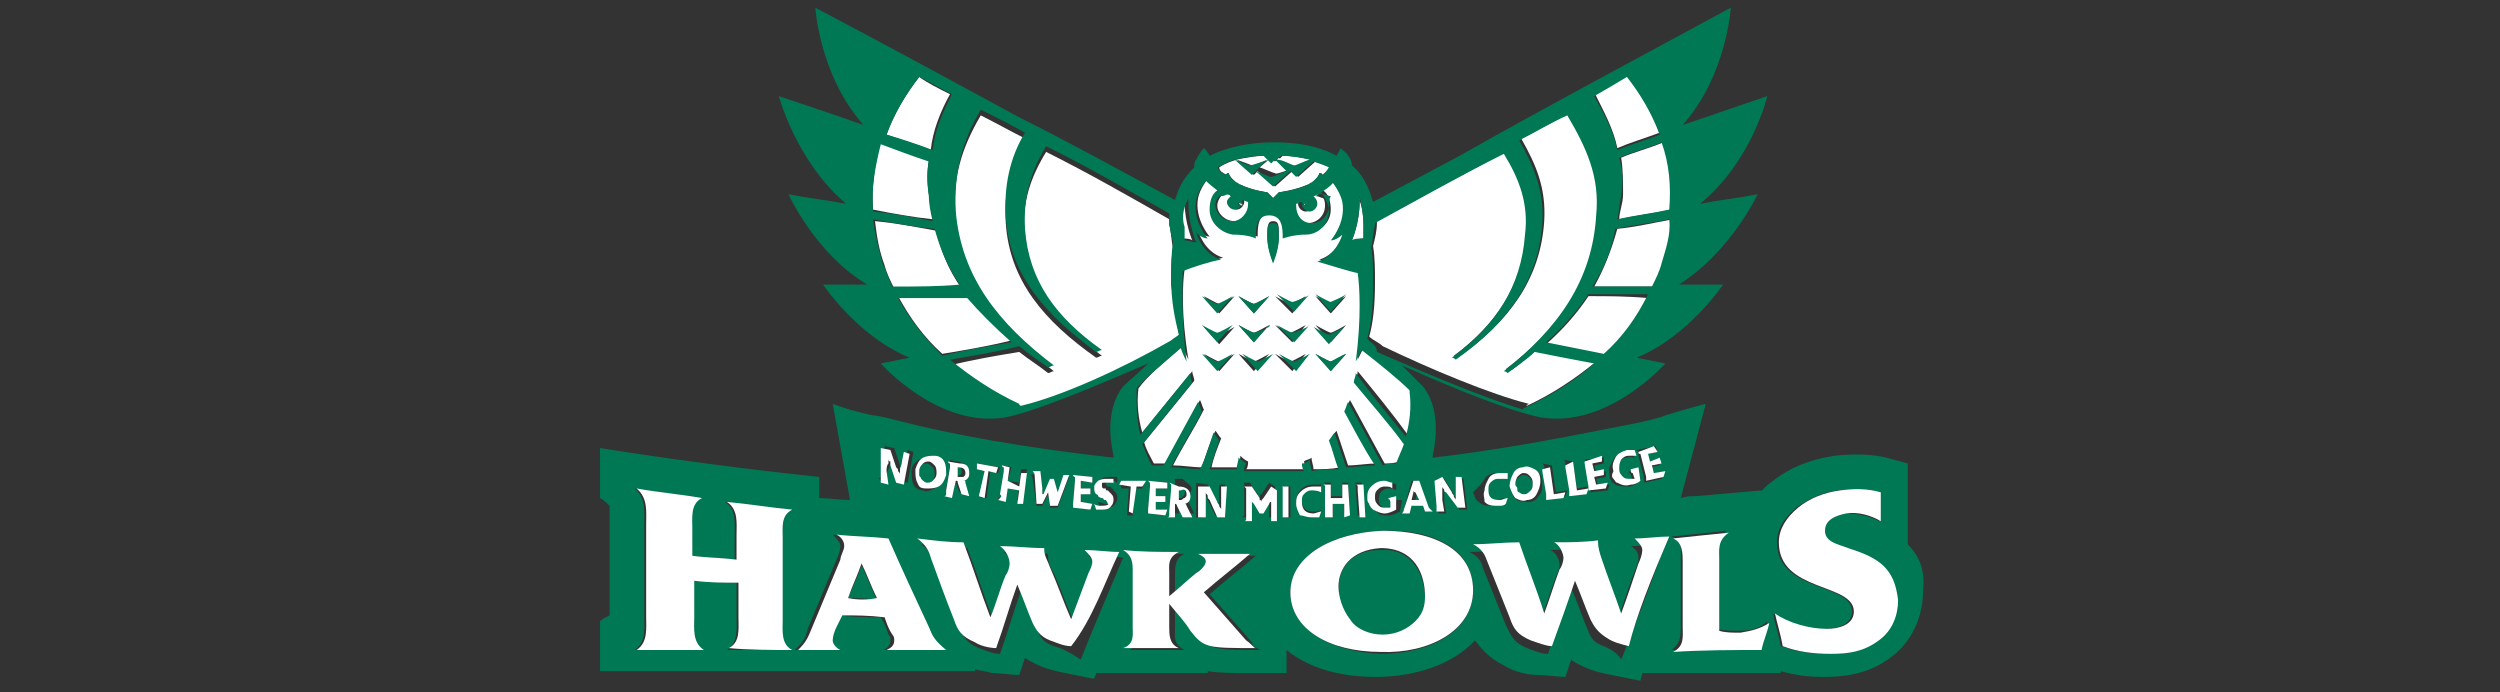
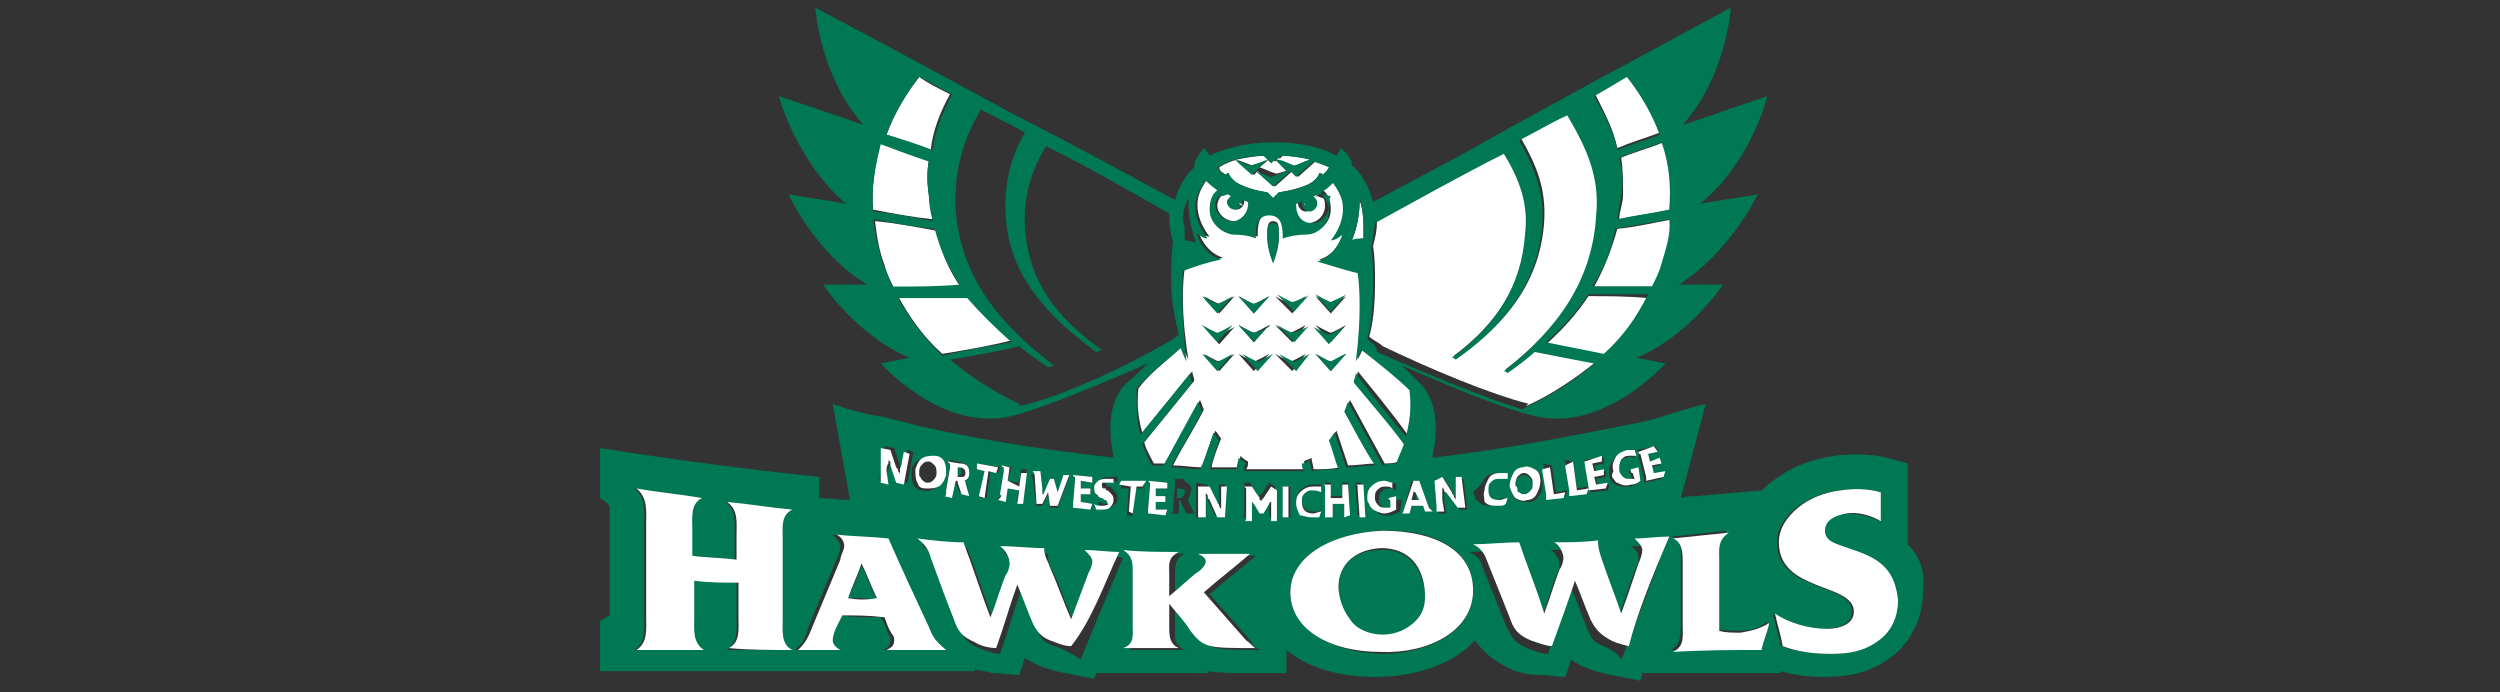
<svg xmlns="http://www.w3.org/2000/svg" version="1.1" id="Layer_1" x="0px" y="0px" viewBox="0 0 130 36" style="enable-background:new 0 0 130 36;" xml:space="preserve">
  <rect x="0" y="0" width="130" height="36" fill="#333333" stroke="none" />
  <style type="text/css">
	.st0{fill:#FFFFFF;}
	.st1{fill:#007853;}
</style>
  <g>
    <path class="st0" d="M47.8,4L47.8,4c-0.7,0.9-1.3,1.9-1.7,3l0,0l0,0c0.8,0.3,1.6,0.5,2.3,0.8c0.1-1,0.5-2,1-2.9   C48.8,4.6,48.2,4.3,47.8,4z" />
-     <path class="st0" d="M48.3,8.3c-0.8-0.3-1.6-0.6-2.5-0.9l0,0c-0.3,1.1-0.5,2.3-0.4,3.5c1,0.2,2.1,0.4,3.1,0.5   c-0.1-0.4-0.1-0.8-0.2-1.3C48.2,9.5,48.2,8.9,48.3,8.3z" />
+     <path class="st0" d="M48.3,8.3c-0.8-0.3-1.6-0.6-2.5-0.9c-0.3,1.1-0.5,2.3-0.4,3.5c1,0.2,2.1,0.4,3.1,0.5   c-0.1-0.4-0.1-0.8-0.2-1.3C48.2,9.5,48.2,8.9,48.3,8.3z" />
    <path class="st0" d="M48.7,12c-1.1-0.2-2.1-0.4-3.2-0.5c0.1,0.8,0.2,1.5,0.5,2.3c0.1,0.4,0.3,0.8,0.5,1.2l0,0c1.2,0,2.4,0,3.5,0   C49.3,14,48.9,13,48.7,12z" />
    <path class="st0" d="M46.7,15.4c0.6,1.1,1.3,2.1,2.3,3c1.2-0.2,2.4-0.4,3.6-0.7c-0.9-0.7-1.6-1.5-2.2-2.4   C49.1,15.4,47.8,15.4,46.7,15.4z" />
-     <path class="st0" d="M60.9,14.8c0-0.7,0-1.4,0.1-1.9c-0.1-0.4-0.1-0.9-0.2-1.2c0-0.1,0-0.2,0-0.3c-2.1-1.2-4.2-2.4-6.4-3.5   c-0.8,1.3-1.3,2.7-1.1,4.3c0.2,2.7,1.7,4.6,4,6.3c-0.1,0-0.2,0.1-0.3,0.1c-2.7-1.9-4.5-4-4.7-7c-0.1-1.6,0.2-3,1-4.4   C52.5,6.8,51.8,6.4,51,6c-1,1.7-1.5,3.3-1.3,5.3c0.3,3.3,2.2,5.8,5.1,8c-0.1,0-0.2,0.1-0.3,0.1c-0.5-0.4-1-0.7-1.5-1.1   c-1.2,0.2-2.4,0.4-3.6,0.7c1,0.9,2.3,1.7,3.6,2.3c0,0,0.1,0,0.1,0.1c2.1-0.6,5.3-2,7.9-3.2c0.1-0.1,0.3-0.2,0.4-0.3   C61.2,16.9,61.1,16,60.9,14.8z" />
    <path class="st0" d="M84.1,7.7c0.7-0.3,1.4-0.5,2.2-0.8l0,0l0,0c-0.4-1-0.9-2-1.7-3l0,0c-0.6,0.3-1.1,0.6-1.7,0.9   C83.4,5.8,83.9,6.7,84.1,7.7z" />
    <path class="st0" d="M84.2,11.4c0.9-0.2,1.8-0.3,2.7-0.5c0.1-1.2-0.1-2.3-0.4-3.5l0,0c-0.7,0.3-1.5,0.5-2.2,0.8   c0.1,0.6,0.1,1.3,0.1,1.9C84.4,10.6,84.2,11,84.2,11.4z" />
    <path class="st0" d="M84.1,11.9c-0.3,1.1-0.7,2.1-1.2,3c1,0,2,0,3.1,0l0,0c0.2-0.4,0.3-0.8,0.5-1.2c0.3-0.7,0.4-1.5,0.5-2.3   C85.9,11.6,85.1,11.8,84.1,11.9z" />
    <path class="st0" d="M82.6,15.4c-0.6,0.9-1.3,1.7-2.2,2.5c1,0.2,2,0.4,3,0.6c0.9-0.9,1.7-1.9,2.3-3C84.6,15.4,83.6,15.4,82.6,15.4z   " />
    <path class="st0" d="M79.4,21.1c1.3-0.6,2.5-1.4,3.6-2.3c-1-0.2-2-0.4-3.1-0.6c-0.5,0.4-0.9,0.8-1.4,1.1c-0.1,0-0.2-0.1-0.2-0.1   c2.9-2.2,4.6-4.7,4.8-8.1c0.1-2-0.5-3.6-1.5-5.2c-0.8,0.4-1.7,0.9-2.5,1.3c0.8,1.4,1.3,2.6,1.2,4.3c-0.2,3-1.8,5.2-4.5,7.1   c-0.1,0-0.2-0.1-0.2-0.1c2.3-1.7,3.6-3.8,3.8-6.4c0.1-1.6-0.3-2.9-1.1-4.2c-2.3,1.2-4.5,2.4-6.7,3.6c0,0,0,0,0,0.1   c0,0.4-0.1,0.8-0.2,1.2c0.1,0.6,0.1,1.2,0.1,1.9c0,1.2-0.1,2.1-0.3,2.8c0.2,0.2,0.5,0.3,0.7,0.5c2.5,1.2,5.6,2.5,7.6,3   C79.3,21.1,79.4,21.1,79.4,21.1z" />
    <path class="st0" d="M59.2,20.2c-0.1,0.8,0,1.6,0.2,2.3c0.9-1.1,1.7-2.1,2.6-3.2c0,0.2,0.1,0.3,0.1,0.5c-0.9,1.1-1.7,2.1-2.6,3.2   c0.1,0.4,0.3,0.7,0.5,1.1c0.2,0,0.4,0,0.6,0c0.6-1.1,1.2-2.2,1.8-3.3c0.1,0.2,0.1,0.3,0.2,0.5c-0.5,1-1.1,1.9-1.6,2.9   c0.5,0,1,0.1,1.5,0.1c0.2-0.6,0.4-1.3,0.7-1.9c0.1,0.1,0.2,0.3,0.3,0.4c-0.2,0.5-0.4,1-0.5,1.5c0.5,0,0.9,0,1.4,0   c0-0.2,0.1-0.4,0.1-0.6c0.1,0.1,0.2,0.2,0.4,0.3c0,0.1,0,0.3-0.1,0.4c0.4,0,0.9,0,1.3,0l0,0c0,0,0,0,0.1,0s0.2,0,0.3,0h0.1l0,0   c0.4,0,0.9,0,1.3,0c0-0.1,0-0.2-0.1-0.4c0.1-0.1,0.3-0.1,0.4-0.2c0,0.2,0.1,0.4,0.1,0.6c0.5,0,0.9,0,1.4-0.1   c-0.2-0.5-0.3-1-0.5-1.5c0.1-0.1,0.2-0.3,0.3-0.4c0.2,0.6,0.4,1.2,0.6,1.8c0.5,0,1-0.1,1.5-0.1c-0.5-0.9-1-1.9-1.6-2.8   c0.1-0.2,0.1-0.3,0.2-0.5c0.6,1.1,1.2,2.2,1.8,3.3c0.2,0,0.5,0,0.7-0.1c0.2-0.3,0.3-0.6,0.4-1c-0.9-1.1-1.7-2.1-2.6-3.2   c0-0.2,0.1-0.3,0.1-0.5c0.9,1.1,1.8,2.2,2.6,3.3c0.2-0.7,0.2-1.5,0.2-2.3v-0.1c-0.6-0.6-1.5-1.4-2.5-2.1c-0.1,0.2-0.2,0.4-0.3,0.6   c0.3-2.4,0.2-4,0.1-4.6c-0.5-0.2-1.4-0.5-2.1-0.6c1-0.3,1.3-1.4,1.3-1.4s-0.3,0.3-0.6,0.3c0,0,0.8-0.9,0.6-2c-0.1-0.5-0.5-1-0.5-1   s-0.1,0.2-0.6,0.5c0.3,0.2,0.4,0.6,0.4,1c0,0.7-0.6,1.2-1.2,1.2l0,0l0,0c-0.6,0-1,0.1-1.2,0.2c0-0.5,0-1.2-0.7-1.2   s-0.7,0.7-0.7,1.2c-0.3-0.1-0.7-0.2-1.2-0.2l0,0c-0.7,0-1.2-0.6-1.2-1.3c0-0.4,0.2-0.7,0.4-1c-0.5-0.3-0.6-0.5-0.6-0.5   s-0.4,0.5-0.5,1c-0.2,1.1,0.6,2,0.6,2c-0.3,0-0.6-0.3-0.6-0.3s0.3,1.1,1.3,1.4c-0.7,0.2-1.6,0.4-2,0.6c-0.1,0.7-0.2,2.3,0.2,4.7   c-0.1-0.2-0.2-0.4-0.3-0.7C60.6,18.8,59.7,19.5,59.2,20.2C59.2,20.1,59.2,20.1,59.2,20.2z M62.6,18.4c0,0,0.7,0.4,0.8,0.4   c0.1,0,0.8-0.4,0.8-0.4l-0.8,0.9L62.6,18.4z M64.4,15.4c0,0,0.7,0.4,0.8,0.4c0.1,0,0.8-0.4,0.8-0.4l-0.8,0.9L64.4,15.4z M67.2,16.3   l-0.9-0.9c0,0,0.7,0.4,0.8,0.4c0.1,0,0.8-0.4,0.8-0.4L67.2,16.3z M69.2,19.3l-0.8-0.9c0,0,0.7,0.4,0.8,0.4c0.1,0,0.8-0.4,0.8-0.4   L69.2,19.3z M67.2,19.3l-0.9-0.9c0,0,0.7,0.4,0.8,0.4c0.1,0,0.8-0.4,0.8-0.4L67.2,19.3z M65.2,19.3l-0.8-0.9c0,0,0.7,0.4,0.8,0.4   c0.1,0,0.8-0.4,0.8-0.4L65.2,19.3z M65.2,17.8l-0.8-0.9c0,0,0.7,0.4,0.8,0.4c0.1,0,0.8-0.4,0.8-0.4L65.2,17.8z M67.2,17.8l-0.9-0.9   c0,0,0.7,0.4,0.8,0.4c0.1,0,0.8-0.4,0.8-0.4L67.2,17.8z M69.2,17.8l-0.8-0.9c0,0,0.7,0.4,0.8,0.4c0.1,0,0.8-0.4,0.8-0.4L69.2,17.8z    M69.2,16.3l-0.8-0.9c0,0,0.7,0.4,0.8,0.4c0.1,0,0.8-0.4,0.8-0.4L69.2,16.3z M66.2,11.5c0.3,0,0.3,0.2,0.3,0.8s-0.3,1.3-0.3,1.3   s-0.3-0.7-0.3-1.3C65.9,11.8,65.9,11.5,66.2,11.5z M62.6,15.4c0,0,0.7,0.4,0.8,0.4c0.1,0,0.8-0.4,0.8-0.4l-0.8,0.9L62.6,15.4z    M62.6,17c0,0,0.7,0.4,0.8,0.4c0.1,0,0.8-0.4,0.8-0.4l-0.8,0.9L62.6,17z" />
    <path class="st0" d="M70.7,10.5c0,1.1-0.4,2-0.4,2c0.2,0,0.4-0.1,0.6-0.1c0-0.3,0-0.6,0-0.7c0-0.6-0.1-1.1-0.3-1.5   C70.7,10.3,70.7,10.4,70.7,10.5z" />
    <path class="st0" d="M65.1,8.6c0.1,0,0.6-0.2,0.9-0.3l-0.2-0.2c-0.5,0-1,0.1-1.5,0.2C64.6,8.4,65.1,8.6,65.1,8.6z" />
    <path class="st0" d="M68.2,8.3c-0.5-0.1-1-0.2-1.5-0.2l-0.2,0.2c0.2,0.1,0.9,0.4,1,0.4C67.4,8.6,67.8,8.4,68.2,8.3z" />
    <path class="st0" d="M63.8,9.1C63.8,9,63.8,9,63.9,9c0,0.2,0.4,0.5,0.4,0.5c0.1,0,0.1,0.1,0.2,0.1c0.6,0.3,1.4,0.4,1.4,0.4   c0.1,0.1,0.2,0.2,0.3,0.3c0.1-0.1,0.2-0.2,0.3-0.3c0,0,0.8-0.1,1.5-0.4c0.1,0,0.1-0.1,0.2-0.1c0,0,0.4-0.3,0.4-0.5   c0.1,0,0.2,0.1,0.2,0.1c0.1-0.1,0.3-0.3,0.4-0.4c-0.3-0.1-0.5-0.2-0.8-0.3l-0.9,0.8l-0.3-0.3l-0.9,0.8l-0.9-0.8l-0.2,0.2l-0.9-0.8   c-0.3,0.1-0.6,0.2-0.9,0.4C63.4,8.9,63.6,9,63.8,9.1z" />
    <path class="st0" d="M67.1,8.8l-0.6-0.6l-0.2,0.2l-0.2-0.2l-0.6,0.5C65.8,8.8,66.2,9,66.3,9C66.3,9.1,66.8,8.9,67.1,8.8z" />
-     <path class="st0" d="M61.4,11.7c0,0.1,0,0.4,0,0.7c0.2,0,0.5,0,0.6,0.1c0,0-0.4-0.9-0.4-2c0-0.1,0-0.2,0-0.3   C61.6,10.7,61.4,11.2,61.4,11.7z" />
    <path class="st0" d="M68.4,10.1c-0.1,0-0.2,0.1-0.3,0.1c0.1,0.1,0.2,0.2,0.2,0.4S68.1,11,67.9,11c-0.2,0-0.4-0.2-0.4-0.4v-0.1   c-0.1,0-0.2,0.1-0.3,0.1v0.1c0,0.5,0.4,0.9,0.8,0.9c0.5,0,0.9-0.4,0.9-0.9c0-0.1,0-0.3-0.1-0.4c-0.1,0-0.2-0.1-0.4-0.1   C68.6,10.1,68.6,10.1,68.4,10.1z" />
    <path class="st0" d="M67.8,10.7C67.8,10.7,67.9,10.7,67.8,10.7c0.1-0.1,0.1-0.1,0.1-0.2C67.8,10.6,67.8,10.6,67.8,10.7   C67.8,10.7,67.8,10.7,67.8,10.7z" />
    <path class="st0" d="M64.2,11.5c0.5,0,0.8-0.4,0.8-0.9c0,0,0,0,0-0.1c-0.1,0-0.2-0.1-0.3-0.1v0.1c0,0.2-0.2,0.4-0.4,0.4   c-0.2,0-0.4-0.2-0.4-0.4c0-0.1,0.1-0.3,0.2-0.3c-0.1,0-0.2-0.1-0.2-0.1c-0.1,0-0.3,0-0.4,0.1s-0.2,0.3-0.2,0.5   C63.3,11.1,63.7,11.5,64.2,11.5z" />
    <path class="st0" d="M64.6,10.7C64.6,10.7,64.6,10.6,64.6,10.7c0-0.1,0-0.1-0.1-0.2C64.4,10.6,64.4,10.6,64.6,10.7   C64.4,10.7,64.4,10.7,64.6,10.7z" />
    <path class="st1" d="M66.2,13.7c0,0,0.3-0.7,0.3-1.3s0-0.8-0.3-0.8s-0.3,0.2-0.3,0.8C65.9,13,66.2,13.7,66.2,13.7z" />
    <path class="st1" d="M63.3,16.3l0.8-0.9c0,0-0.7,0.4-0.8,0.4c-0.1,0-0.8-0.4-0.8-0.4L63.3,16.3z" />
    <path class="st1" d="M65.2,16.3l0.8-0.9c0,0-0.7,0.4-0.8,0.4c-0.1,0-0.8-0.4-0.8-0.4L65.2,16.3z" />
    <path class="st1" d="M67.2,15.7c-0.1,0-0.8-0.4-0.8-0.4l0.9,0.9l0.8-0.9C68.1,15.4,67.3,15.7,67.2,15.7z" />
    <path class="st1" d="M69.2,15.7c-0.1,0-0.8-0.4-0.8-0.4l0.8,0.9l0.8-0.9C69.9,15.4,69.2,15.7,69.2,15.7z" />
    <path class="st1" d="M63.3,17.8l0.8-0.9c0,0-0.7,0.4-0.8,0.4c-0.1,0-0.8-0.4-0.8-0.4L63.3,17.8z" />
    <path class="st1" d="M65.2,17.3c-0.1,0-0.8-0.4-0.8-0.4l0.8,0.9l0.8-0.9C66.2,17,65.3,17.3,65.2,17.3z" />
    <path class="st1" d="M67.2,17.3c-0.1,0-0.8-0.4-0.8-0.4l0.9,0.9l0.8-0.9C68.1,17,67.3,17.3,67.2,17.3z" />
    <path class="st1" d="M69.9,17c0,0-0.7,0.4-0.8,0.4c-0.1,0-0.8-0.4-0.8-0.4l0.8,0.9L69.9,17z" />
    <path class="st1" d="M63.3,19.3l0.8-0.9c0,0-0.7,0.4-0.8,0.4c-0.1,0-0.8-0.4-0.8-0.4L63.3,19.3z" />
    <path class="st1" d="M66.2,18.4c0,0-0.7,0.4-0.8,0.4c-0.1,0-0.8-0.4-0.8-0.4l0.8,0.9L66.2,18.4z" />
    <path class="st1" d="M68.1,18.4c0,0-0.7,0.4-0.8,0.4c-0.1,0-0.8-0.4-0.8-0.4l0.9,0.9L68.1,18.4z" />
    <path class="st1" d="M69.2,18.8c-0.1,0-0.8-0.4-0.8-0.4l0.8,0.9l0.8-0.9C69.9,18.4,69.2,18.8,69.2,18.8z" />
    <path class="st1" d="M49.9,24.7c0.1,0,0.1-0.1,0.1-0.2c0-0.2-0.1-0.2-0.3-0.3h-0.1l-0.1,0.5h0.1C49.8,24.8,49.9,24.7,49.9,24.7z" />
    <path class="st1" d="M73.7,25.4L73.7,25.4v0.1v0.1L73.6,26H74l-0.2-0.4c0,0,0-0.1-0.1-0.1C73.7,25.4,73.7,25.4,73.7,25.4z" />
-     <path class="st1" d="M47.8,25c0.1,0.1,0.2,0.2,0.3,0.2c0.1,0,0.2,0,0.3-0.1c0.1-0.1,0.2-0.2,0.2-0.4c0-0.2,0-0.3-0.1-0.4   s-0.2-0.2-0.3-0.2c-0.1,0-0.2,0-0.3,0.1c-0.1,0.1-0.2,0.2-0.2,0.4c0,0.1,0,0.2,0,0.2C47.8,24.8,47.8,24.9,47.8,25z" />
    <path class="st1" d="M78.9,25.5c0,0.1,0.1,0.1,0.1,0.2c0.1,0.1,0.2,0.1,0.3,0.1c0.1,0,0.2-0.1,0.3-0.2c0.1-0.1,0.1-0.3,0.1-0.4   c0-0.2-0.1-0.3-0.2-0.4s-0.2-0.1-0.3-0.1c-0.1,0-0.2,0.1-0.3,0.2c-0.1,0.1-0.1,0.3-0.1,0.4C78.8,25.4,78.9,25.5,78.9,25.5z" />
    <path class="st1" d="M61.2,25.4v0.5h0.1c0.1,0,0.2,0,0.2-0.1c0.1,0,0.1-0.1,0.1-0.2C61.7,25.5,61.6,25.4,61.2,25.4L61.2,25.4z" />
    <path class="st1" d="M44.8,29.4L44.8,29.4c-0.2,0.6-0.5,1.2-0.7,1.7c0.5,0,1,0,1.5,0.1C45.3,30.6,45.1,30,44.8,29.4z" />
    <path class="st1" d="M69.6,30.6c0,0.5,0.2,1.2,0.6,1.7c0.4,0.4,1,0.8,1.7,0.8s1.3-0.3,1.7-0.7c0.4-0.4,0.5-0.9,0.5-1.3   c0-1.1-0.6-2.6-2.3-2.5C70.2,28.6,69.6,29.6,69.6,30.6z" />
    <path class="st1" d="M99.2,28.3c0-1.4,0-2.8,0-4.2c-0.4-0.1-0.7-0.2-1.1-0.3c-0.8-0.2-1.8-0.2-2.7-0.1c-1.3,0.2-2.3,0.6-3.2,1.3   c-0.3,0.2-0.6,0.5-0.8,0.8c0.1-0.1,0.2-0.2,0.2-0.3c-1.1,0.1-2.3,0.2-3.4,0.3l0,0l0,0c-0.3,0-0.5,0-0.8,0.1l1.3-4.9   c0,0-0.8,0.2-2.1,0.6c0,0-0.1,0.1-1.5,0.4c-2.6,0.5-6.3,1.3-10.6,1.8c0,0,0,0,0-0.1s0.6-2.2-0.5-3.6c-0.3-0.3-0.7-0.7-1.1-1.1   c2.9,1.3,5.7,2.4,7.2,2.7c3.5,0.6,6.5-2.8,6.5-2.8c-0.5-0.1-1-0.2-1.5-0.3c2.7-1.1,4.5-3.8,4.5-3.8c-0.8,0-1.5,0-2.3,0   c2.7-1.7,4.1-4.7,4.1-4.7c-1,0.2-2,0.3-3,0.5C91.1,8.4,91.9,5,91.9,5c-1.5,0.5-2.9,1-4.4,1.5c2.3-2.6,2.5-6.1,2.5-6.1   C85.2,3,80.5,5.5,75.9,8.1c-1.5,0.8-3,1.6-4.5,2.4c-0.2-0.7-0.5-1.4-1.1-1.9c0-0.2-0.1-0.4-0.2-0.5c-0.1-0.2-0.3-0.3-0.4-0.4   c0,0.1-0.1,0.2-0.2,0.4c-0.9-0.5-2-0.7-3.3-0.7s-2.5,0.3-3.3,0.7c-0.1-0.2-0.2-0.3-0.3-0.4c-0.1,0.1-0.3,0.4-0.4,0.6   c-0.1,0.1-0.1,0.3-0.1,0.4c-0.5,0.5-0.8,1-1,1.7C58.5,9,55.8,7.5,53,6.1c-3.5-1.9-7-3.8-10.6-5.7c0,0,0.2,3.5,2.5,6.1   C43.5,6,42,5.5,40.5,5c0,0,0.9,3.4,3.5,5.6c-1-0.2-2-0.3-3-0.5c0,0,1.4,3.1,4.1,4.7c-0.8,0-1.5,0-2.3,0c0,0,1.8,2.7,4.5,3.8   c-0.5,0.1-1,0.2-1.5,0.3c0,0,3,3.4,6.5,2.8c1.5-0.3,4.4-1.5,7.4-2.8c-0.5,0.5-1,0.9-1.3,1.2c-1.1,1.4-0.5,3.5-0.5,3.6v0.1   c-4.5-0.5-8.4-1.2-11.1-1.9c-1.1-0.3-1.4-0.3-1.4-0.3c-1.4-0.3-2.1-0.6-2.1-0.6l0.9,5c-0.5,0-1.1-0.1-1.6-0.1c0-0.4,0-0.7,0-1.1   c-3.8-0.4-7.6-0.9-11.4-1.5v2.6c0.2,0.1,0.4,0.3,0.5,0.4c0,0.1,0,0.2,0,0.3c0,0.1,0,0.2,0,0.2c0,1.6,0,3.2,0,4.7c0,0.1,0,0.2,0,0.2   c0,0.1,0,0.2,0,0.3c-0.2,0.1-0.4,0.2-0.5,0.3v2.6c2.8,0,5.6,0,8.4,0l0,0c0.6,0,1.1,0,1.7,0c0.5,0,1,0,1.4,0l0,0c2.1,0,4.2,0,6.3,0   c0.6,0,1.1,0,1.7,0v-0.1c0.3,0.1,0.6,0.1,0.9,0.2c0.5,0,1,0.1,1.4,0.1c0.1-0.3,0.2-0.6,0.3-0.9c0.1,0.1,0.3,0.2,0.5,0.3   c0.6,0.3,1.1,0.4,1.6,0.5s1,0.2,1.5,0.3c0-0.1,0.1-0.2,0.1-0.3c1.9,0,3.9,0,5.8,0v-0.1c0.6,0.1,1.4,0.1,2.4,0.1c0.6,0,1.1,0,1.7,0   c0-0.4,0-0.8,0-1.2c1.1,0.9,2.7,1.4,4.6,1.4c2.2,0,4.1-0.7,5.2-1.9c0.3,0.4,0.7,0.9,1.5,1.3c0.3,0.2,1,0.5,1.8,0.5   c0.5,0,1,0.1,1.4,0.1c0.1-0.3,0.2-0.6,0.3-0.9c0.1,0.1,0.3,0.2,0.5,0.3c0.6,0.3,1.1,0.4,1.6,0.5s1,0.2,1.5,0.3   c0-0.1,0.1-0.3,0.1-0.4c2.4,0,4.8,0,7.2,0v-0.1c0.7,0.2,1.4,0.3,2.2,0.3c1,0,2.3-0.1,3.5-1c1.1-0.8,1.7-2.1,1.7-3.5   C100.1,29.8,99.9,29,99.2,28.3z M72.8,26.6c-0.2,0.1-0.4,0.2-0.6,0.2c-0.3,0-0.5,0-0.6-0.2c-0.1-0.1-0.1-0.2-0.2-0.3   c0-0.1-0.1-0.2-0.1-0.3c0-0.3,0.1-0.5,0.2-0.6c0.2-0.2,0.4-0.3,0.7-0.3c0.1,0,0.3,0,0.4,0.1v0.3c-0.1-0.1-0.3-0.1-0.4-0.1   c-0.2,0-0.3,0.1-0.4,0.2s-0.1,0.3-0.1,0.4c0,0.2,0.1,0.3,0.2,0.4s0.2,0.1,0.4,0.1h0.1h0.1v-0.3v-0.1c0,0,0,0,0-0.1l0,0h0.4   L72.8,26.6z M70.9,26.8h-0.3l-0.1-1.4c0,0,0,0,0-0.1c0,0,0,0,0-0.1s0-0.1-0.1-0.1h0.4L70.9,26.8z M69.9,26.1h-0.6v0.7h-0.4l0,0   c0,0,0,0,0-0.1v-0.1v-1.2c0,0,0,0,0-0.1c0,0,0,0,0-0.1s0-0.1-0.1-0.1h0.4v0.7h0.6v-0.7h0.3l0.1,1.6h-0.3V26.1z M61.9,25.6   c0,0.1,0,0.2-0.1,0.3C61.8,26,61.8,26,61.7,26c0,0,0.1,0,0.1,0.1l0.3,0.6h-0.4l-0.3-0.6c0-0.1-0.1-0.1-0.1-0.1l0,0v0.7h-0.4   c0,0,0,0,0.1-0.1c0,0,0,0,0-0.1c0,0,0,0,0-0.1l0.1-1.2c0,0,0,0,0-0.1c0,0,0,0,0-0.1s0-0.1-0.1-0.1h0.5   C61.8,25.2,62.1,25.3,61.9,25.6z M62.8,25.2l0.4,0.8c0,0.1,0.1,0.1,0.1,0.2s0.1,0.1,0.1,0.2c0-0.1,0-0.2,0-0.3c0-0.1,0-0.3,0-0.4   v-0.5h0.3l-0.1,1.6h-0.4L62.8,26c0,0,0-0.1-0.1-0.2c0-0.1-0.1-0.1-0.1-0.2c0,0.1,0,0.2,0,0.3c0,0.1,0,0.2,0,0.4v0.6h-0.4l0,0   c0,0,0,0,0-0.1c0,0,0,0,0-0.1c0,0,0,0,0-0.1v-1.2c0,0,0,0,0-0.1c0,0,0,0,0-0.1s0-0.1-0.1-0.1L62.8,25.2z M66.3,25.3v1.6H66v-1.1   l0,0v0.1c0,0,0,0.1-0.1,0.1l-0.3,0.5h-0.2L65.1,26c0-0.1-0.1-0.1-0.1-0.2l0,0v1.1h-0.4c0,0,0,0,0.1-0.1c0,0,0,0,0-0.1   c0,0,0,0,0-0.1v-1.2c0,0,0,0,0-0.1c0,0,0,0,0-0.1s0-0.1-0.1-0.1H65l0.4,0.6c0,0,0,0,0,0.1c0,0,0,0.1,0.1,0.1l0,0c0,0,0,0,0-0.1   c0,0,0-0.1,0.1-0.1l0.4-0.6L66.3,25.3z M67.6,26.7c-0.1-0.1-0.2-0.3-0.2-0.6c0-0.3,0.1-0.5,0.2-0.6c0.2-0.2,0.4-0.3,0.7-0.3   c0.1,0,0.1,0,0.2,0s0.2,0,0.2,0v0.3c-0.2-0.1-0.3-0.1-0.5-0.1s-0.3,0.1-0.4,0.2s-0.1,0.2-0.1,0.4c0,0.4,0.2,0.6,0.6,0.6   c0.2,0,0.3,0,0.4-0.1l-0.1,0.3c-0.1,0-0.2,0-0.4,0C67.9,26.9,67.8,26.8,67.6,26.7z M66.7,25.3h0.4v1.6h-0.3v-1.4c0,0,0,0,0-0.1   C66.7,25.4,66.7,25.4,66.7,25.3L66.7,25.3z M60.7,25.1v0.3h-0.6v0.4h0.5v0.3h-0.5v0.4h0.6l-0.1,0.3l-0.9-0.1l0,0c0,0,0,0,0-0.1   v-0.1l0.1-1.2c0,0,0,0,0-0.1c0,0,0,0,0-0.1s0-0.1-0.1-0.1L60.7,25.1z M58.3,25l1.2,0.1l-0.1,0.3H59l-0.1,1.4h-0.3l0.1-1.4h-0.4   L58.3,25z M72.9,26.7c0,0,0.1-0.1,0.1-0.2l0.4-1.5h0.3l0.6,1.4c0,0.1,0.1,0.1,0.1,0.1s0,0.1,0.1,0.1h-0.4L74,26.3h-0.6l-0.1,0.3   L72.9,26.7z M86.1,23.2l0.1,0.3l-0.5,0.1V24l0.5-0.1l0.1,0.3l-0.5,0.1l0.1,0.4l0.6-0.1l-0.1,0.3l-0.9,0.2l0,0c0,0,0,0,0-0.1   s0-0.1,0-0.1l-0.3-1.2c0,0,0,0,0-0.1c0,0,0,0,0-0.1l-0.1-0.1L86.1,23.2z M83.9,23.9c0.1-0.2,0.3-0.3,0.6-0.4c0.1,0,0.3,0,0.4,0   l0.1,0.3c-0.1,0-0.3-0.1-0.4,0c-0.2,0-0.3,0.1-0.4,0.2c-0.1,0.1-0.1,0.3-0.1,0.5s0.1,0.3,0.2,0.4c0.1,0.1,0.2,0.1,0.4,0.1h0.1h0.1   l-0.1-0.3c0,0,0-0.1-0.1-0.1c0,0,0,0,0-0.1l0,0l0.4-0.1l0.1,0.7c-0.2,0.1-0.3,0.2-0.5,0.2c-0.3,0-0.5,0-0.7-0.1   c-0.1-0.1-0.2-0.1-0.2-0.2c-0.1-0.1-0.1-0.2-0.1-0.3C83.6,24.3,83.8,24.1,83.9,23.9z M83.4,23.8v0.3l-0.5,0.1l0.1,0.4l0.5-0.1v0.3   L83,24.9l0.1,0.4l0.6-0.1l-0.1,0.3l-0.9,0.1l0,0c0,0,0,0,0-0.1s0-0.1,0-0.1l-0.2-1.2c0,0,0,0,0-0.1c0,0,0,0,0-0.1l-0.1-0.1   L83.4,23.8z M81.8,24l0.2,1.4l0.6-0.1l-0.1,0.3l-0.9,0.1l0,0c0,0,0,0,0-0.1v-0.1v-0.1l-0.2-1.2c0,0,0,0,0-0.1c0,0,0,0,0-0.1   l-0.1-0.1L81.8,24z M80.7,24.2l0.2,1.4l0.6-0.1l-0.1,0.3l-0.9,0.1l0,0c0,0,0,0,0-0.1v-0.1c0,0,0,0,0-0.1l-0.2-1.2c0,0,0,0,0-0.1   c0,0,0,0,0-0.1l-0.1-0.1L80.7,24.2z M78.8,24.7c0.1-0.2,0.3-0.3,0.5-0.3s0.4,0,0.6,0.1s0.3,0.3,0.3,0.6c0,0.3,0,0.5-0.2,0.7   c-0.1,0.2-0.3,0.3-0.5,0.3s-0.4,0-0.6-0.1s-0.3-0.3-0.3-0.6S78.6,24.8,78.8,24.7z M77.2,24.9c0.1-0.2,0.4-0.3,0.6-0.3   c0.1,0,0.1,0,0.2,0s0.2,0,0.2,0v0.3c-0.2,0-0.3-0.1-0.5,0c-0.2,0-0.3,0.1-0.4,0.2s-0.1,0.3-0.1,0.4c0,0.4,0.3,0.5,0.6,0.5   c0.2,0,0.3-0.1,0.4-0.1L78,26.2c-0.1,0-0.2,0.1-0.4,0.1c-0.3,0-0.5,0-0.7-0.2c-0.2-0.1-0.2-0.3-0.3-0.5   C76.9,25.3,77.1,25.1,77.2,24.9z M75.1,24.9l0.5,0.8c0,0.1,0.1,0.1,0.1,0.2s0.1,0.1,0.1,0.2c0-0.1,0-0.2,0-0.3c0-0.1,0-0.2,0-0.4   v-0.5h0.3l0.2,1.6h-0.4l-0.6-0.8l-0.1-0.1c0-0.1-0.1-0.1-0.1-0.2c0,0.1,0,0.2,0,0.3c0,0.1,0,0.2,0,0.4l0.1,0.6h-0.4l0,0   c0,0,0,0,0-0.1c0,0,0,0,0-0.1c0,0,0,0,0-0.1l-0.1-1.2c0,0,0,0,0-0.1c0,0,0,0,0-0.1s0-0.1-0.1-0.1L75.1,24.9z M71.1,17.6   c0.2-0.7,0.3-1.6,0.3-2.8c0-0.7,0-1.4-0.1-1.9c0.1-0.4,0.1-0.9,0.2-1.2c0,0,0,0,0-0.1c2.2-1.2,4.5-2.5,6.7-3.6   c0.8,1.3,1.3,2.6,1.1,4.2c-0.2,2.7-1.5,4.7-3.8,6.4c0.1,0,0.2,0.1,0.2,0.1c2.7-1.9,4.3-4.1,4.5-7.1c0.1-1.6-0.4-2.9-1.2-4.3   c0.8-0.4,1.6-0.9,2.5-1.3c1,1.7,1.7,3.2,1.5,5.2c-0.2,3.4-2,5.9-4.8,8.1c0.1,0,0.2,0.1,0.2,0.1c0.5-0.4,1-0.7,1.4-1.1   c1,0.2,2,0.4,3.1,0.6c-1,0.9-2.3,1.7-3.6,2.3c0,0-0.1,0-0.1,0.1c-2-0.6-5.1-1.9-7.6-3C71.6,17.9,71.2,17.8,71.1,17.6z M83.4,18.4   c-1-0.2-2-0.4-3-0.6c0.9-0.8,1.6-1.6,2.2-2.5c1,0,2.1,0,3.1,0C85.1,16.5,84.4,17.5,83.4,18.4z M86.4,13.7c-0.1,0.4-0.3,0.8-0.5,1.2   l0,0c-1,0-2,0-3.1,0c0.6-0.9,1-1.9,1.2-3c0.9-0.2,1.9-0.3,2.8-0.5C86.9,12.2,86.6,13,86.4,13.7z M84.2,8.2c0.7-0.3,1.5-0.5,2.2-0.8   l0,0c0.4,1.1,0.5,2.3,0.4,3.5c-0.9,0.2-1.8,0.3-2.7,0.5c0.1-0.4,0.1-0.8,0.2-1.2C84.4,9.5,84.4,8.9,84.2,8.2z M84.6,4   c0.7,0.9,1.3,1.9,1.7,3l0,0l0,0c-0.7,0.3-1.5,0.5-2.2,0.8c-0.2-1-0.7-1.9-1.2-2.8C83.6,4.6,84.1,4.3,84.6,4L84.6,4z M70.9,11.7   c0,0.1,0,0.4,0,0.7c-0.2,0-0.5,0-0.6,0.1c0,0,0.4-0.9,0.4-2c0-0.1,0-0.2,0-0.3C70.8,10.7,70.9,11.2,70.9,11.7z M65.9,8.3   c-0.2,0.1-0.8,0.3-0.9,0.3s-0.5-0.2-0.8-0.3c0.5-0.1,0.9-0.2,1.5-0.2L65.9,8.3z M65.9,8.3l0.2,0.2l0.2-0.2l0.6,0.6   c-0.3,0.1-0.7,0.3-0.8,0.3c-0.1,0-0.5-0.2-0.8-0.3L65.9,8.3z M66.4,8.3l0.2-0.2c0.5,0,1.1,0.1,1.5,0.2c-0.3,0.1-0.7,0.3-0.8,0.3   C67.2,8.6,66.7,8.3,66.4,8.3z M64.2,8.3l0.9,0.8l0.2-0.2l0.9,0.8l0.9-0.8l0.3,0.3l0.9-0.8c0.3,0.1,0.6,0.2,0.8,0.3   c-0.1,0.2-0.3,0.4-0.4,0.4C68.8,9,68.7,9,68.6,9c0,0.2-0.4,0.5-0.4,0.5c-0.1,0-0.1,0.1-0.2,0.1c-0.6,0.3-1.5,0.4-1.5,0.4   c-0.1,0.1-0.2,0.2-0.3,0.3c-0.1-0.1-0.2-0.2-0.3-0.3c0,0-0.8-0.1-1.4-0.4c-0.1,0-0.1-0.1-0.2-0.1c0,0-0.4-0.3-0.4-0.5   c-0.1,0-0.2,0.1-0.2,0.1c-0.1-0.1-0.3-0.2-0.4-0.4C63.6,8.6,63.8,8.4,64.2,8.3z M69.1,10.7c0,0.5-0.4,0.9-0.9,0.9s-0.8-0.4-0.8-0.9   v-0.1c0.1,0,0.2-0.1,0.3-0.1v0.1c0,0.2,0.2,0.4,0.4,0.4c0.2,0,0.4-0.2,0.4-0.4s-0.1-0.3-0.2-0.4c0.1,0,0.2-0.1,0.3-0.1   c0.1,0,0.1,0,0.2,0s0.3,0.1,0.4,0.1C69.1,10.4,69.1,10.5,69.1,10.7z M67.9,10.6C67.9,10.7,67.8,10.7,67.9,10.6   c-0.1,0.1-0.2,0-0.2,0S67.8,10.6,67.9,10.6L67.9,10.6z M64.6,10.6C64.6,10.6,64.6,10.7,64.6,10.6c-0.1,0.1-0.2,0.1-0.2,0   c0,0,0,0,0-0.1C64.4,10.6,64.6,10.6,64.6,10.6z M63.4,10.2c0.1,0,0.3,0,0.4-0.1c0.1,0,0.2,0.1,0.2,0.1c-0.1,0.1-0.2,0.2-0.2,0.3   c0,0.2,0.2,0.4,0.4,0.4c0.2,0,0.4-0.2,0.4-0.4v-0.1c0.1,0,0.2,0.1,0.3,0.1c0,0,0,0,0,0.1c0,0.5-0.4,0.9-0.8,0.9   c-0.5,0-0.9-0.4-0.9-0.9C63.2,10.5,63.3,10.3,63.4,10.2z M61.8,10.3c0,0.1,0,0.2,0,0.3c0,1.1,0.4,2,0.4,2c-0.2,0-0.4-0.1-0.6-0.1   c0-0.3,0-0.6,0-0.7C61.4,11.2,61.6,10.7,61.8,10.3z M48.3,10.2c0,0.4,0.1,0.9,0.2,1.3c-1-0.2-2-0.4-3.1-0.5   c-0.1-1.2,0.1-2.3,0.4-3.5l0,0c0.8,0.3,1.6,0.6,2.5,0.9C48.2,8.9,48.2,9.5,48.3,10.2z M52.6,17.8c-1.2,0.2-2.4,0.4-3.6,0.7   c-0.9-0.9-1.7-1.9-2.3-3c1.2,0,2.4,0,3.6,0C50.9,16.2,51.7,17,52.6,17.8z M46.4,14.9L46.4,14.9c-0.2-0.4-0.3-0.8-0.5-1.2   c-0.2-0.7-0.4-1.5-0.5-2.3c1.1,0.2,2.1,0.4,3.2,0.5c0.3,1.1,0.7,2,1.3,2.9C48.8,14.9,47.7,14.9,46.4,14.9z M46.1,7L46.1,7   C46.1,7,46.1,6.9,46.1,7c0.4-1.1,1-2.1,1.7-3l0,0c0.6,0.3,1.1,0.6,1.7,0.9c-0.5,1-0.9,1.9-1,2.9C47.7,7.5,46.8,7.2,46.1,7z    M53.1,21.1c0,0-0.1,0-0.1-0.1c-1.3-0.6-2.5-1.4-3.6-2.3c1.2-0.2,2.4-0.4,3.6-0.7c0.5,0.4,0.9,0.7,1.5,1.1c0.1,0,0.2-0.1,0.3-0.1   c-2.9-2.2-4.8-4.6-5.1-8C49.6,9,50,7.4,51,5.7c0.8,0.4,1.6,0.8,2.3,1.2c-0.8,1.3-1.1,2.8-1,4.4c0.2,3,2.1,5.1,4.7,7   c0.1,0,0.2-0.1,0.3-0.1c-2.4-1.7-3.8-3.6-4-6.3c-0.1-1.6,0.3-3,1.1-4.3c2.2,1.1,4.3,2.3,6.4,3.5c0,0.1,0,0.2,0,0.3   c0,0.4,0.1,0.8,0.2,1.2c-0.1,0.6-0.1,1.2-0.1,1.9c0,1.2,0.2,2.1,0.4,2.9c-0.1,0.1-0.3,0.2-0.4,0.3C58.3,19.2,55.2,20.6,53.1,21.1z    M61.4,18.1c0.1,0.3,0.2,0.5,0.3,0.7c-0.3-2.5-0.2-4.1-0.2-4.7c0.5-0.2,1.4-0.5,2-0.6c-1-0.3-1.3-1.4-1.3-1.4s0.3,0.3,0.6,0.3   c0,0-0.8-0.9-0.6-2c0.1-0.5,0.5-1,0.5-1s0.2,0.2,0.6,0.5c-0.3,0.2-0.4,0.6-0.4,1c0,0.7,0.6,1.2,1.2,1.3l0,0c0.6,0,1,0.1,1.2,0.2   c0-0.5,0-1.2,0.7-1.2s0.7,0.7,0.7,1.2c0.3-0.1,0.7-0.2,1.2-0.2l0,0l0,0c0.7,0,1.2-0.6,1.2-1.2c0-0.4-0.2-0.7-0.4-1   c0.5-0.3,0.6-0.5,0.6-0.5s0.4,0.5,0.5,1c0.2,1.1-0.6,2-0.6,2c0.3,0,0.6-0.3,0.6-0.3s-0.3,1.1-1.3,1.4c0.7,0.2,1.6,0.5,2.1,0.6   c0.1,0.7,0.2,2.3-0.1,4.6c0.1-0.2,0.2-0.4,0.3-0.6c0.9,0.7,1.9,1.5,2.5,2.1v0.1c0.1,0.8,0,1.6-0.2,2.3c-0.9-1.1-1.8-2.2-2.6-3.3   c0,0.2-0.1,0.3-0.1,0.5c0.9,1.1,1.8,2.1,2.6,3.2c-0.1,0.3-0.3,0.7-0.4,1c-0.2,0-0.5,0-0.7,0.1c-0.6-1.1-1.2-2.2-1.8-3.3   c-0.1,0.2-0.1,0.3-0.2,0.5c0.5,0.9,1,1.9,1.6,2.8c-0.5,0-1,0.1-1.5,0.1c-0.2-0.6-0.4-1.2-0.6-1.8c-0.1,0.1-0.2,0.3-0.3,0.4   c0.2,0.5,0.3,1,0.5,1.5c-0.4,0-0.9,0-1.4,0.1c0-0.2-0.1-0.4-0.1-0.6c-0.1,0.1-0.2,0.2-0.4,0.2c0,0.1,0,0.2,0.1,0.4   c-0.4,0-0.9,0-1.3,0l0,0h-0.1c-0.1,0-0.2,0-0.3,0c0,0,0,0-0.1,0l0,0c-0.4,0-0.9,0-1.3,0c0-0.1,0-0.3,0.1-0.4   c-0.1-0.1-0.3-0.2-0.4-0.3c0,0.2-0.1,0.4-0.1,0.6c-0.5,0-0.9,0-1.4,0c0.2-0.5,0.3-1,0.5-1.5c-0.1-0.1-0.2-0.3-0.3-0.4   c-0.2,0.6-0.4,1.3-0.7,1.9c-0.5,0-1-0.1-1.5-0.1c0.5-1,1.1-1.9,1.6-2.9c-0.1-0.2-0.1-0.3-0.2-0.5c-0.6,1.1-1.2,2.2-1.8,3.3   c-0.2,0-0.4,0-0.6,0c-0.2-0.3-0.3-0.7-0.5-1.1c0.9-1.1,1.7-2.1,2.6-3.2c-0.1-0.2-0.1-0.3-0.1-0.5c-0.9,1.1-1.7,2.1-2.6,3.2   c-0.2-0.7-0.2-1.5-0.2-2.3v-0.1C59.7,19.5,60.6,18.8,61.4,18.1z M57.7,25.9C57.7,25.9,57.6,25.9,57.7,25.9   c-0.1-0.1-0.1-0.1-0.2-0.1s-0.1-0.1-0.2-0.1l-0.1-0.1c-0.1-0.1-0.1-0.2-0.1-0.4c0-0.1,0.1-0.3,0.2-0.3c0.1-0.1,0.3-0.1,0.5-0.1h0.1   c0,0,0.1,0,0.2,0v0.3c0,0-0.1,0-0.1-0.1c-0.1,0-0.1,0-0.2,0s-0.2,0-0.2,0l-0.1,0.1c0,0.1,0,0.1,0.1,0.2c0,0,0,0,0.1,0   c0,0,0.1,0,0.1,0.1c0.1,0,0.1,0.1,0.1,0.1l0.1,0.1c0.1,0.1,0.1,0.2,0.1,0.3c0,0.2-0.1,0.3-0.2,0.4s-0.3,0.1-0.5,0.1   c-0.1,0-0.2,0-0.2,0l-0.1-0.3c0.1,0,0.2,0.1,0.4,0.1c0.2,0,0.3,0,0.3-0.2C57.7,26,57.7,26,57.7,25.9z M55.8,26.3v-0.1l0.1-1.2   c0,0,0,0,0-0.1c0,0,0,0,0-0.1s0-0.1-0.1-0.1l1,0.1v0.3L56.2,25v0.4h0.5v0.3h-0.5v0.4l0.6,0.1l-0.1,0.3L55.8,26.3   C55.8,26.4,55.8,26.4,55.8,26.3L55.8,26.3z M54.1,24.6l0.1,0.9c0,0,0,0.1,0,0.2s0,0.1,0,0.2l0,0v-0.1c0,0,0-0.1,0.1-0.1l0.3-0.7   h0.2l0.2,0.7v0.1c0,0,0,0.1,0,0.2l0,0c0-0.1,0-0.1,0-0.2s0-0.1,0-0.1l0.3-0.9h0.3L55,26.4h-0.4l-0.1-0.7v-0.1v-0.1v0.1v0.1   l-0.3,0.6h-0.3l-0.2-1.4c0-0.1-0.1-0.2-0.1-0.2L54.1,24.6z M52.1,25.7l0.2-1.2c0,0,0,0,0-0.1c0,0,0,0,0-0.1s0-0.1-0.1-0.1l0.4,0.1   L52.4,25l0.6,0.1l0.1-0.7h0.3L53.2,26h-0.3l0.1-0.7l-0.6-0.1L52.3,26h-0.4l0,0c0,0,0,0,0-0.1C52.1,25.8,52.1,25.8,52.1,25.7z    M50.8,24.1l1.2,0.2l-0.1,0.3l-0.4-0.1l-0.2,1.4h-0.3l0.2-1.4l-0.4-0.1V24.1z M49.2,25.5C49.2,25.5,49.2,25.4,49.2,25.5   c0-0.1,0-0.1,0-0.1l0.2-1.2c0,0,0,0,0-0.1c0,0,0,0,0-0.1s0-0.1-0.1-0.1l0.5,0.1c0.4,0.1,0.6,0.2,0.5,0.5c0,0.1-0.1,0.2-0.1,0.3   c-0.1,0.1-0.2,0.1-0.2,0.1s0,0.1,0.1,0.1l0.2,0.7l-0.4-0.1l-0.2-0.5c0-0.1,0-0.1-0.1-0.1l0,0l-0.1,0.7L49.2,25.5   C49.2,25.6,49.2,25.5,49.2,25.5z M47.4,24.5c0-0.3,0.2-0.5,0.4-0.6c0.2-0.1,0.4-0.2,0.6-0.1c0.2,0,0.4,0.1,0.5,0.3   c0.1,0.2,0.2,0.4,0.1,0.7c0,0.3-0.2,0.5-0.4,0.6c-0.2,0.1-0.4,0.2-0.6,0.1c-0.2,0-0.4-0.1-0.5-0.3C47.4,25,47.4,24.7,47.4,24.5z    M45.7,24.9L45.7,24.9c0.1-0.1,0.1-0.1,0.1-0.1s0,0,0-0.1l0.2-1.2c0,0,0,0,0-0.1c0,0,0,0,0-0.1s0-0.1,0-0.1l0.5,0.1l0.3,0.9   c0,0.1,0,0.1,0.1,0.2c0,0.1,0,0.1,0.1,0.2c0-0.1,0-0.2,0-0.3c0-0.1,0-0.2,0.1-0.4l0.1-0.5l0.3,0.1l-0.3,1.6L46.7,25l-0.3-0.9   c0,0,0-0.1,0-0.2s0-0.1-0.1-0.2c0,0.1,0,0.2,0,0.3c0,0.1,0,0.2-0.1,0.4L45.9,25L45.7,24.9C45.6,25,45.7,25,45.7,24.9z M37.8,33.8   L37.8,33.8c0.6-0.4,0.5-1.1,0.5-1.7c0-0.6,0-1.2,0-1.8c-0.8,0-1.5-0.1-2.3-0.1c0,0.6,0,1.3,0,1.9c0,0.6-0.1,1.3,0.5,1.7l0,0   c-1.2,0-2.3,0-3.5,0l0,0c0.6-0.4,0.5-1.1,0.5-1.8c0-1.6,0-3.2,0-4.7c0-0.7,0.1-1.4-0.5-1.9l0,0c1.1,0.2,2.3,0.3,3.4,0.5l0,0   c-0.6,0.3-0.5,1-0.5,1.6c0,0.5,0,0.9,0,1.4c0.8,0.1,1.5,0.1,2.3,0.2c0-0.4,0-0.9,0-1.3c0-0.6,0.1-1.3-0.5-1.7l0,0   c1.1,0.2,2.3,0.3,3.4,0.4l0,0c-0.6,0.3-0.5,0.9-0.5,1.5c0,1.4,0,2.8,0,4.2c0,0.6-0.1,1.2,0.5,1.6l0,0   C40.2,33.8,38.9,33.8,37.8,33.8z M45.9,33.8c0.3-0.1,0.4-0.3,0.4-0.5s0-0.2-0.1-0.3c-0.1-0.3-0.2-0.6-0.4-0.9c-0.7,0-1.4,0-2.2-0.1   c-0.1,0.2-0.2,0.4-0.3,0.6c-0.1,0.2-0.2,0.5-0.2,0.7c0,0.3,0.2,0.4,0.4,0.5l0,0c-0.7,0-1.5,0-2.2,0l0,0c0.4-0.3,0.6-0.6,0.7-1.1   c0.5-1.2,1-2.4,1.5-3.6c0.1-0.2,0.2-0.5,0.2-0.7s-0.2-0.4-0.4-0.6l0,0c0.9,0.1,1.8,0.2,2.7,0.2c0.7,1.6,1.4,3.1,2.1,4.6   c0.3,0.6,0.3,0.8,0.9,1.2l0,0l0,0C48.2,33.8,47.1,33.8,45.9,33.8L45.9,33.8z M54.8,33.6c-0.6-0.2-0.7-0.5-0.9-0.9   c-0.3-0.7-0.5-1.3-0.8-2c-0.4,1.1-0.7,2.2-1.1,3.3c-0.4,0-0.8-0.2-1.1-0.3c-0.7-0.3-0.8-0.6-1.1-1.2c-0.4-1.1-0.8-2.1-1.2-3.2   c-0.1-0.4-0.3-0.7-0.7-1l0,0c0.8,0.1,1.6,0.1,2.4,0.2l0,0c0.5,1.3,0.9,2.6,1.4,3.9l0,0c0.2-0.8,0.5-1.5,0.8-2.2   c0.1-0.2,0.2-0.5,0.2-0.6c0-0.2-0.2-0.7-0.5-0.9l0,0c0.8,0,1.5,0.1,2.3,0.1l0,0v0.1c0,0.3,0.1,0.6,0.3,0.9c0.4,0.9,0.7,1.8,1.1,2.7   l0,0c0.3-0.8,0.6-1.6,0.9-2.4c0.1-0.2,0.2-0.4,0.2-0.6s-0.2-0.4-0.4-0.6l0,0c0.6,0,1.2,0,1.8,0.1l0,0c-0.7,1.7-1.5,3.5-2.2,5.3   C55.6,33.9,55.2,33.7,54.8,33.6z M65.6,33.8c-2.5,0-2.7,0-3.4-0.9c-0.4-0.5-0.8-0.9-1.1-1.4v1.2c0,0.4-0.1,0.8,0.5,1.1l0,0   c-1,0-2,0-2.9,0l0,0l0,0c0.5-0.2,0.5-0.7,0.5-1.1c0-1,0-1.9,0-2.9c0-0.4,0.1-0.9-0.5-1.1l0,0c1,0,2,0.1,2.9,0.1l0,0   c-0.5,0.2-0.5,0.7-0.5,1.1s0,0.8,0,1.2c0.5-0.4,0.9-0.8,1.4-1.2c0.2-0.2,0.5-0.4,0.5-0.6s-0.2-0.3-0.4-0.4l0,0c0.9,0,1.8,0,2.7,0   l0,0c-0.8,0.7-1.6,1.3-2.4,2c0.7,0.8,1.5,1.7,2.2,2.5C65.1,33.5,65.2,33.7,65.6,33.8L65.6,33.8z M67.1,30.8c0-1.9,2.2-3.1,4.8-3.2   c2.7-0.1,4.7,1,4.7,3.1S74.4,34,71.8,34C69.2,33.9,67.1,32.7,67.1,30.8z M83.4,33.6c-0.6-0.2-0.7-0.5-0.9-1c-0.3-0.7-0.5-1.4-0.8-2   c-0.4,1.1-0.8,2.2-1.2,3.4c-0.4,0-0.8-0.2-1.1-0.3c-0.7-0.3-0.8-0.6-1.1-1.2c-0.4-1-0.8-2-1.2-3c-0.1-0.4-0.3-0.6-0.7-0.8l0,0   c0.8,0,1.6-0.1,2.4-0.1l0,0c0.4,1.2,0.9,2.5,1.3,3.7l0,0c0.3-0.8,0.5-1.5,0.8-2.3c0.1-0.2,0.2-0.5,0.2-0.6c0-0.3-0.2-0.7-0.5-0.8   l0,0c0.8,0,1.5-0.1,2.3-0.1l0,0v0.1c0,0.3,0.1,0.6,0.2,0.9c0.3,0.9,0.7,1.8,1,2.8l0,0c0.3-0.9,0.6-1.8,0.9-2.6   c0.1-0.2,0.2-0.5,0.2-0.7c0-0.3-0.2-0.5-0.4-0.6l0,0c0.6,0,1.2-0.1,1.8-0.1l0,0c-0.8,2.1-1.5,4.1-2.3,6   C84.1,33.9,83.6,33.7,83.4,33.6z M86.9,33.8c0.5-0.3,0.5-0.8,0.5-1.3c0-1.1,0-2.3,0-3.4c0-0.5,0.1-1-0.5-1.2l0,0   c1-0.1,2-0.2,2.9-0.3l0,0c-0.5,0.3-0.5,0.9-0.5,1.4c0,1.2,0,2.5,0,3.7c0.3,0.1,0.8,0.1,1.1,0.1c0.6,0,1.1-0.1,1.5-0.5   c-0.1,0.5-0.3,0.9-0.4,1.4C90.1,33.8,88.6,33.8,86.9,33.8L86.9,33.8z M97.6,33.3C96.8,33.9,96,34,95.1,34c-0.8,0-1.7-0.1-2.5-0.4   c-0.1-0.6-0.3-1.1-0.4-1.7c0.7,0.5,1.8,0.9,2.7,0.8c0.6,0,1.4-0.2,1.4-0.9c0-1.5-3.9-1-3.9-3.6c0-0.7,0.4-1.3,1-1.8   c0.7-0.5,1.4-0.8,2.2-0.9c0.7-0.1,1.5-0.1,2.1,0.1c0,0.5,0,1,0,1.5c-0.5-0.3-1.2-0.4-1.8-0.4c-0.5,0.1-1.1,0.3-1.1,0.9   s0.7,0.7,1.2,0.9c0.6,0.2,1.2,0.4,1.7,0.8c0.6,0.5,0.9,1,0.9,1.9C98.6,32,98.4,32.8,97.6,33.3z" />
    <path class="st0" d="M41.2,33.8c-0.6-0.3-0.5-1-0.5-1.6c0-1.4,0-2.8,0-4.2c0-0.6-0.1-1.2,0.5-1.5l0,0c-1.1-0.1-2.3-0.3-3.4-0.4l0,0   c0.6,0.4,0.5,1.1,0.5,1.7c0,0.4,0,0.9,0,1.3c-0.8-0.1-1.6-0.1-2.3-0.2c0-0.5,0-0.9,0-1.4c0-0.6-0.1-1.3,0.5-1.6l0,0   c-1.1-0.2-2.3-0.3-3.4-0.5l0,0c0.6,0.5,0.5,1.2,0.5,1.9c0,1.6,0,3.2,0,4.7c0,0.7,0.1,1.4-0.5,1.8l0,0c1.2,0,2.3,0,3.5,0l0,0   c-0.6-0.4-0.5-1.1-0.5-1.7c0-0.6,0-1.3,0-1.9c0.8,0.1,1.5,0.1,2.3,0.1c0,0.6,0,1.2,0,1.8s0.1,1.3-0.5,1.6l0,0   C38.9,33.8,40.2,33.8,41.2,33.8L41.2,33.8z" />
    <path class="st0" d="M49.2,33.8L49.2,33.8L49.2,33.8c-0.6-0.5-0.7-0.7-0.9-1.2c-0.7-1.5-1.4-3-2.1-4.6c-0.9-0.1-1.8-0.1-2.7-0.2   l0,0c0.2,0.1,0.4,0.3,0.4,0.6c0,0.2-0.2,0.5-0.2,0.7c-0.5,1.2-1,2.4-1.5,3.6c-0.2,0.5-0.3,0.7-0.7,1.1l0,0c0.7,0,1.5,0,2.2,0l0,0   c-0.2-0.1-0.4-0.3-0.4-0.5s0.1-0.5,0.2-0.7s0.2-0.4,0.3-0.6c0.7,0,1.4,0,2.2,0.1c0.1,0.3,0.2,0.6,0.4,0.9c0.1,0.1,0.1,0.2,0.1,0.3   c0,0.3-0.2,0.4-0.4,0.5l0,0C47.1,33.8,48.2,33.8,49.2,33.8z M44.1,31.1c0.2-0.6,0.5-1.2,0.7-1.8l0,0c0.3,0.6,0.5,1.2,0.8,1.8   C45.1,31.2,44.6,31.2,44.1,31.1z" />
    <path class="st0" d="M58.2,28.7C58.2,28.7,58.2,28.6,58.2,28.7c-0.6,0-1.2-0.1-1.8-0.1l0,0c0.2,0.2,0.4,0.4,0.4,0.6   s-0.1,0.4-0.2,0.6c-0.3,0.8-0.6,1.6-0.9,2.4l0,0c-0.4-0.9-0.7-1.8-1.1-2.7c-0.1-0.3-0.3-0.6-0.3-0.9v-0.1l0,0   c-0.8,0-1.5-0.1-2.3-0.1l0,0c0.3,0.2,0.5,0.6,0.5,0.9c0,0.2-0.1,0.5-0.2,0.6c-0.3,0.7-0.5,1.5-0.8,2.2l0,0   c-0.5-1.3-0.9-2.6-1.4-3.9l0,0c-0.8,0-1.6-0.1-2.4-0.2l0,0c0.4,0.3,0.6,0.6,0.7,1c0.4,1.1,0.8,2.2,1.2,3.2c0.2,0.6,0.4,0.9,1.1,1.2   c0.3,0.2,0.8,0.3,1.1,0.3c0.4-1.1,0.7-2.2,1.1-3.3c0.3,0.7,0.5,1.3,0.8,2c0.2,0.4,0.4,0.7,0.9,0.9c0.3,0.1,0.7,0.3,1.1,0.3   C56.8,32.2,57.4,30.4,58.2,28.7z" />
    <path class="st0" d="M64.8,33.3c-0.7-0.8-1.5-1.7-2.2-2.5c0.8-0.7,1.6-1.3,2.4-2l0,0c-0.9,0-1.8,0-2.7,0l0,0   c0.2,0.1,0.4,0.2,0.4,0.4c0,0.2-0.3,0.5-0.5,0.6c-0.5,0.4-0.9,0.8-1.4,1.2c0-0.4,0-0.8,0-1.2c0-0.4-0.1-0.8,0.5-1.1l0,0   c-1,0-2,0-2.9-0.1l0,0c0.5,0.3,0.5,0.7,0.5,1.1c0,1,0,1.9,0,2.9c0,0.4,0.1,0.9-0.5,1.1l0,0l0,0c1,0,2,0,2.9,0l0,0   c-0.5-0.2-0.5-0.7-0.5-1.1v-1.2c0.4,0.5,0.8,0.9,1.1,1.4c0.7,0.9,0.9,0.9,3.4,0.9l0,0C65.2,33.7,65.1,33.5,64.8,33.3z" />
    <path class="st0" d="M76.6,30.7c0-2.1-2-3.1-4.7-3.1c-2.6,0.1-4.8,1.3-4.8,3.2c0,1.9,2,3.1,4.7,3.1C74.3,34,76.6,32.8,76.6,30.7z    M71.8,28.5c1.8,0,2.3,1.4,2.3,2.5c0,0.5-0.1,0.9-0.5,1.3c-0.4,0.4-1,0.7-1.7,0.7s-1.4-0.3-1.7-0.8c-0.4-0.5-0.6-1.2-0.6-1.7   C69.6,29.6,70.2,28.6,71.8,28.5z" />
    <path class="st0" d="M86.8,27.9L86.8,27.9c-0.6,0-1.2,0.1-1.8,0.1l0,0c0.2,0.2,0.4,0.4,0.4,0.6s-0.1,0.5-0.2,0.7   c-0.3,0.9-0.6,1.8-0.9,2.6l0,0c-0.3-0.9-0.7-1.9-1-2.8c-0.1-0.3-0.2-0.6-0.2-0.9c0-0.1,0-0.1,0-0.1l0,0c-0.8,0.1-1.5,0.1-2.3,0.1   l0,0c0.3,0.1,0.5,0.6,0.5,0.8c0,0.2-0.1,0.5-0.2,0.6c-0.3,0.8-0.5,1.5-0.8,2.3l0,0c-0.4-1.3-0.9-2.5-1.3-3.7l0,0   c-0.8,0-1.6,0.1-2.4,0.1l0,0c0.4,0.2,0.6,0.5,0.7,0.8c0.4,1,0.8,2,1.2,3c0.2,0.6,0.4,0.9,1.1,1.2c0.3,0.1,0.8,0.3,1.1,0.3   c0.4-1.1,0.8-2.2,1.2-3.4c0.3,0.7,0.5,1.3,0.8,2c0.2,0.4,0.4,0.7,0.9,1c0.3,0.2,0.7,0.3,1.1,0.4C85.1,32,85.9,30,86.8,27.9z" />
    <path class="st0" d="M91.6,33.8c0.1-0.5,0.3-0.9,0.4-1.4c-0.5,0.3-0.9,0.4-1.5,0.5c-0.4,0-0.8,0-1.1-0.1c0-1.2,0-2.5,0-3.7   c0-0.5-0.1-1,0.5-1.4l0,0c-1,0.1-2,0.2-2.9,0.3l0,0c0.5,0.2,0.5,0.8,0.5,1.2c0,1.1,0,2.3,0,3.4c0,0.5,0.1,1-0.5,1.3l0,0   C88.6,33.8,90.1,33.8,91.6,33.8z" />
    <path class="st0" d="M97.8,29.3c-0.5-0.4-1.1-0.6-1.7-0.8c-0.5-0.2-1.2-0.3-1.2-0.9s0.6-0.8,1.1-0.9c0.6-0.1,1.3,0.1,1.8,0.4   c0-0.5,0-1,0-1.5c-0.7-0.2-1.4-0.2-2.1-0.1c-0.8,0.1-1.6,0.4-2.2,0.9c-0.6,0.5-1,1.1-1,1.8c0,2.6,3.9,2.1,3.9,3.6   c0,0.7-0.8,0.9-1.4,0.9c-0.9,0-2-0.3-2.7-0.8c0.1,0.5,0.3,1.1,0.4,1.7c0.8,0.3,1.6,0.4,2.5,0.4s1.7-0.1,2.5-0.7   c0.7-0.5,1-1.3,1-2.1C98.6,30.4,98.4,29.8,97.8,29.3z" />
    <path class="st0" d="M46.1,24.5c0-0.1,0-0.3,0.1-0.4c0-0.1,0-0.2,0-0.3c0,0.1,0,0.2,0.1,0.2c0,0.1,0,0.1,0,0.2l0.3,0.9l0.4,0.1   l0.3-1.6L47,23.5L46.9,24c0,0.2-0.1,0.3-0.1,0.4s0,0.2,0,0.3c0-0.1,0-0.1-0.1-0.2c0-0.1,0-0.1-0.1-0.2l-0.3-0.9l-0.5-0.1v0.1   c0,0,0,0,0,0.1c0,0,0,0,0,0.1l0,1.2c0,0,0,0,0,0.1c0,0,0,0,0,0.1c0,0,0,0,0,0.1l0,0l0.4,0.1L46.1,24.5z" />
    <path class="st0" d="M48.2,25.4c0.2,0,0.4,0,0.6-0.1s0.3-0.3,0.4-0.6c0-0.3,0-0.5-0.1-0.7s-0.3-0.3-0.5-0.3s-0.4,0-0.6,0.1   s-0.3,0.3-0.4,0.6c0,0.3,0,0.5,0.1,0.7C47.8,25.3,47.8,25.4,48.2,25.4z M47.8,24.5c0-0.2,0.1-0.3,0.2-0.4s0.2-0.1,0.3-0.1   c0.1,0,0.2,0.1,0.3,0.2c0.1,0.1,0.1,0.3,0.1,0.4c0,0.2-0.1,0.3-0.2,0.4s-0.2,0.1-0.3,0.1c-0.1,0-0.2-0.1-0.3-0.2   c0-0.1-0.1-0.1-0.1-0.2C47.8,24.7,47.8,24.6,47.8,24.5z" />
    <path class="st0" d="M49.7,25L49.7,25c0.1,0,0.1,0,0.1,0.1l0.2,0.6l0.4,0.1l-0.2-0.7c0-0.1,0-0.1-0.1-0.1c0.1,0,0.2-0.1,0.2-0.1   c0.1-0.1,0.1-0.2,0.1-0.3c0-0.3-0.1-0.5-0.5-0.5L49.3,24c0,0,0,0.1,0.1,0.1c0,0,0,0,0,0.1c0,0,0,0,0,0.1l-0.2,1.2c0,0,0,0,0,0.1   c0,0,0,0,0,0.1c0,0,0,0.1-0.1,0.1l0.4,0.1L49.7,25z M49.8,24.3L49.8,24.3c0.3,0,0.4,0.1,0.4,0.3c0,0.1,0,0.1-0.1,0.2   c-0.1,0-0.1,0-0.2,0h-0.1L49.8,24.3z" />
    <polygon class="st0" points="50.9,25.8 51.2,25.9 51.4,24.5 51.8,24.6 51.9,24.3 50.8,24.1 50.8,24.4 51.2,24.5  " />
    <path class="st0" d="M51.9,26l0.4,0.1l0.1-0.7l0.6,0.1l-0.1,0.7h0.3l0.2-1.6h-0.3L53,25.3L52.4,25l0.1-0.7l-0.4-0.1   c0,0,0,0.1,0.1,0.1c0,0,0,0,0,0.1c0,0,0,0,0,0.1L52,25.7C52.1,25.8,52.1,25.8,51.9,26C51.9,25.9,51.9,25.9,51.9,26   C51.9,25.9,51.9,25.9,51.9,26z" />
    <path class="st0" d="M53.9,26.2h0.3l0.3-0.6v-0.1v-0.1v0.1v0.1l0.1,0.7h0.4l0.6-1.6h-0.3L55,25.6v0.1c0,0.1,0,0.1,0,0.2l0,0   c0-0.1,0-0.1,0-0.2v-0.1l-0.2-0.7h-0.2l-0.3,0.7c0,0,0,0.1-0.1,0.1v0.1l0,0c0-0.1,0-0.1,0-0.2s0-0.1,0-0.2l-0.1-0.9h-0.4   c0,0,0.1,0.1,0.1,0.2L53.9,26.2z" />
    <path class="st0" d="M56.7,26.5l0.1-0.3l-0.6-0.1v-0.4h0.5v-0.3h-0.5V25l0.6,0.1v-0.3l-1-0.1c0,0,0,0.1,0.1,0.1c0,0,0,0,0,0.1   c0,0,0,0,0,0.1l-0.1,1.2v0.1c0,0,0,0,0,0.1l0,0L56.7,26.5z" />
    <path class="st0" d="M57.3,26.3c-0.2,0-0.3,0-0.4-0.1l0.1,0.3c0,0,0.1,0,0.2,0c0.2,0,0.4,0,0.5-0.1s0.2-0.2,0.2-0.4   c0-0.1,0-0.2-0.1-0.3l-0.1-0.1l-0.1-0.1c-0.1,0-0.1,0-0.1-0.1h-0.1c-0.1,0-0.1-0.1-0.1-0.2s0-0.1,0.1-0.1s0.1,0,0.2,0s0.1,0,0.2,0   s0.1,0,0.1,0.1v-0.3c-0.1,0-0.1,0-0.2,0h-0.1c-0.2,0-0.3,0-0.5,0.1c-0.1,0.1-0.2,0.2-0.2,0.3c0,0.2,0,0.3,0.1,0.4   c0,0,0.1,0,0.1,0.1c0,0,0.1,0.1,0.2,0.1c0,0,0.1,0,0.1,0.1c0,0,0,0,0.1,0c0,0,0.1,0.1,0.1,0.2C57.7,26.2,57.6,26.3,57.3,26.3z" />
    <polygon class="st0" points="58.7,26.6 58.9,26.7 59.1,25.3 59.4,25.3 59.6,25 58.3,25 58.2,25.2 58.8,25.3  " />
    <path class="st0" d="M59.8,25.2L59.8,25.2c0,0.1,0,0.1,0,0.1l-0.1,1.2v0.1c0,0,0,0,0,0.1l0,0l0.9,0.1l0.1-0.3h-0.6v-0.4h0.5v-0.3   h-0.5v-0.4h0.6v-0.3l-1-0.1C59.8,25.1,59.8,25.1,59.8,25.2z" />
-     <path class="st0" d="M60.8,25.1c0,0,0,0,0.1,0.1c0,0,0,0,0,0.1c0,0,0,0,0,0.1l-0.1,1.2c0,0,0,0,0,0.1c0,0,0,0,0,0.1   c0,0,0,0.1-0.1,0.1h0.4v-0.7l0,0c0,0,0.1,0,0.1,0.1l0.3,0.6H62l-0.3-0.6c0-0.1-0.1-0.1-0.1-0.1c0.1,0,0.2-0.1,0.2-0.1   c0.1-0.1,0.1-0.2,0.1-0.3c0-0.3-0.2-0.5-0.6-0.5L60.8,25.1z M61.7,25.7c0,0.1,0,0.1-0.1,0.2c-0.1,0-0.1,0.1-0.2,0.1h-0.1v-0.5h0.1   C61.6,25.4,61.7,25.5,61.7,25.7z" />
    <path class="st0" d="M62.3,25.3L62.3,25.3c0,0.1,0,0.1,0,0.1v1.2c0,0,0,0,0,0.1c0,0,0,0,0,0.1c0,0,0,0,0,0.1l0,0h0.4v-0.6   c0-0.1,0-0.3,0-0.4s0-0.2,0-0.3c0,0.1,0.1,0.1,0.1,0.2s0,0.1,0.1,0.2l0.4,0.9h0.4l0.1-1.6h-0.3v0.5c0,0.2,0,0.3,0,0.4s0,0.2,0,0.3   c0-0.1-0.1-0.1-0.1-0.2s-0.1-0.1-0.1-0.2l-0.4-0.8L62.3,25.3C62.2,25.2,62.2,25.2,62.3,25.3z" />
    <path class="st0" d="M66.1,25.3l-0.4,0.6L65.6,26v0.1l0,0c0,0,0-0.1-0.1-0.1v-0.1l-0.4-0.6h-0.4c0,0,0,0,0.1,0.1c0,0,0,0,0,0.1   c0,0,0,0,0,0.1v1.2c0,0,0,0,0,0.1c0,0,0,0,0,0.1c0,0,0,0.1-0.1,0.1h0.4V26l0,0c0,0.1,0,0.1,0.1,0.2l0.3,0.5h0.2l0.3-0.5   c0,0,0-0.1,0.1-0.1V26l0,0v1.1h0.3v-1.6L66.1,25.3z" />
    <path class="st0" d="M66.7,25.4C66.8,25.5,66.8,25.5,66.7,25.4v1.5H67v-1.6h-0.4C66.7,25.3,66.7,25.3,66.7,25.4L66.7,25.4z" />
    <path class="st0" d="M68.2,26.9c0.2,0,0.3,0,0.4,0l0.1-0.3c-0.1,0-0.3,0.1-0.4,0.1c-0.4,0-0.6-0.2-0.6-0.6c0-0.2,0-0.3,0.1-0.4   s0.2-0.2,0.4-0.2c0.1,0,0.3,0,0.5,0.1v-0.3c-0.1,0-0.2,0-0.2,0c-0.1,0-0.1,0-0.2,0c-0.3,0-0.5,0.1-0.7,0.3   c-0.2,0.2-0.2,0.4-0.2,0.6s0.1,0.4,0.2,0.6C67.8,26.8,67.9,26.9,68.2,26.9z" />
    <path class="st0" d="M70.2,26.8l-0.1-1.6h-0.3v0.7h-0.6v-0.7h-0.4c0,0,0.1,0,0.1,0.1c0,0,0,0,0,0.1c0,0,0,0,0,0.1v1.2v0.1   c0,0,0,0,0,0.1l0,0h0.4v-0.7h0.6v0.7L70.2,26.8z" />
    <path class="st0" d="M70.9,25.2h-0.4c0,0,0.1,0,0.1,0.1c0,0,0,0,0,0.1c0,0,0,0,0,0.1l0.1,1.4H71L70.9,25.2z" />
    <path class="st0" d="M72.2,25.9L72.2,25.9C72.2,26,72.3,26,72.2,25.9c0.1,0.1,0.1,0.2,0.1,0.2v0.3h-0.1h-0.1c-0.2,0-0.3,0-0.4-0.1   s-0.2-0.2-0.2-0.4c0-0.2,0-0.3,0.1-0.4s0.2-0.2,0.4-0.2c0.2,0,0.3,0,0.4,0.1v-0.3c-0.1,0-0.3-0.1-0.4-0.1c-0.3,0-0.5,0.1-0.7,0.3   c-0.2,0.2-0.2,0.4-0.2,0.6c0,0.1,0,0.2,0.1,0.3c0,0.1,0.1,0.2,0.2,0.3c0.2,0.1,0.4,0.2,0.6,0.2s0.4-0.1,0.6-0.2v-0.7L72.2,25.9z" />
    <path class="st0" d="M73.4,26.3H74l0.1,0.3h0.4c0,0,0,0-0.1-0.1l-0.1-0.1L73.8,25h-0.3L73,26.5c0,0.1-0.1,0.2-0.1,0.2h0.4   L73.4,26.3z M73.8,26h-0.4l0.1-0.4c0-0.1,0-0.1,0-0.1v-0.1l0,0v0.1c0,0,0,0.1,0.1,0.1L73.8,26z" />
    <path class="st0" d="M74.6,25C74.6,25,74.7,25.1,74.6,25c0,0.1,0,0.1,0,0.1l0.1,1.2c0,0,0,0,0,0.1c0,0,0,0,0,0.1c0,0,0,0,0,0.1l0,0   h0.4L75,26c0-0.1,0-0.3,0-0.4s0-0.2,0-0.3c0,0.1,0.1,0.1,0.1,0.2s0.1,0.1,0.1,0.1l0.6,0.8h0.4L76,24.8h-0.3v0.5c0,0.2,0,0.3,0,0.4   s0,0.2,0,0.3c0-0.1-0.1-0.1-0.1-0.2s-0.1-0.1-0.1-0.2L75,24.8L74.6,25C74.6,24.9,74.6,25,74.6,25z" />
    <path class="st0" d="M77.2,26.1c0.2,0.2,0.4,0.2,0.7,0.2c0.2,0,0.3,0,0.4-0.1l0.1-0.3c-0.1,0-0.3,0.1-0.4,0.1   c-0.4,0-0.6-0.1-0.6-0.5c0-0.2,0-0.3,0.1-0.4s0.2-0.2,0.4-0.2c0.1,0,0.3,0,0.5,0v-0.3c-0.1,0-0.2,0-0.2,0c-0.1,0-0.1,0-0.2,0   c-0.3,0-0.5,0.1-0.6,0.3c-0.1,0.2-0.2,0.4-0.2,0.6C77.1,25.7,77.2,25.9,77.2,26.1z" />
    <path class="st0" d="M78.8,25.9c0.2,0.1,0.4,0.2,0.6,0.1c0.2,0,0.4-0.1,0.5-0.3c0.1-0.2,0.2-0.4,0.2-0.7c0-0.3-0.1-0.5-0.3-0.6   c-0.2-0.1-0.4-0.2-0.6-0.1c-0.2,0-0.4,0.1-0.5,0.3c-0.1,0.2-0.2,0.4-0.2,0.7C78.6,25.6,78.7,25.8,78.8,25.9z M78.9,24.8   c0.1-0.1,0.2-0.2,0.3-0.2c0.1,0,0.2,0,0.3,0.1c0.1,0.1,0.2,0.2,0.2,0.4c0,0.2,0,0.3-0.1,0.4s-0.2,0.2-0.3,0.2c-0.1,0-0.2,0-0.3-0.1   c-0.1,0-0.1-0.1-0.1-0.2s-0.1-0.1-0.1-0.2C78.8,25.1,78.8,25,78.9,24.8z" />
    <path class="st0" d="M80.2,24.4C80.2,24.4,80.3,24.4,80.2,24.4c0,0.1,0,0.1,0,0.1l0.2,1.2c0,0,0,0,0,0.1v0.1c0,0,0,0,0,0.1l0,0   l0.9-0.1l0.1-0.3l-0.6,0.1l-0.2-1.4L80.2,24.4C80.2,24.3,80.2,24.3,80.2,24.4z" />
    <path class="st0" d="M81.4,24.2C81.4,24.2,81.4,24.2,81.4,24.2c0,0.1,0,0.1,0,0.1l0.2,1.2c0,0,0,0,0,0.1v0.1c0,0,0,0,0,0.1l0,0   l0.9-0.1l0.1-0.3l-0.6,0.1L81.8,24L81.4,24.2C81.4,24.1,81.4,24.2,81.4,24.2z" />
    <path class="st0" d="M82.4,24C82.4,24,82.6,24.1,82.4,24c0,0.1,0,0.1,0,0.1l0.2,1.2v0.1c0,0,0,0,0,0.1l0,0l0.9-0.1l0.1-0.3L83,25.2   l-0.1-0.4l0.5-0.1v-0.3l-0.5,0.1l-0.1-0.4l0.5-0.1v-0.3L82.4,24C82.4,23.9,82.4,24,82.4,24z" />
    <path class="st0" d="M83.9,24.9c0.1,0.1,0.1,0.2,0.2,0.2c0.2,0.1,0.4,0.2,0.7,0.1c0.2,0,0.4-0.1,0.5-0.2l-0.1-0.7l-0.4,0.1l0,0   c0,0,0,0,0,0.1c0,0,0,0.1,0.1,0.1l0.1,0.3h-0.1h-0.1c-0.2,0-0.3,0-0.4-0.1c-0.1-0.1-0.2-0.2-0.2-0.4c0-0.2,0-0.3,0.1-0.5   c0.1-0.1,0.2-0.2,0.4-0.2s0.3,0,0.4,0l-0.1-0.3c-0.1,0-0.3,0-0.4,0c-0.3,0.1-0.5,0.2-0.6,0.4c-0.1,0.2-0.2,0.4-0.1,0.7   C83.8,24.7,83.8,24.8,83.9,24.9z" />
    <path class="st0" d="M85.2,23.5C85.2,23.5,85.2,23.6,85.2,23.5c0,0.1,0,0.1,0.1,0.1l0.3,1.2v0.1c0,0,0,0,0,0.1l0,0l0.9-0.2l0.1-0.3   l-0.6,0.1l-0.1-0.4l0.5-0.1l-0.1-0.3L85.8,24l-0.1-0.4l0.5-0.1L86,23.2L85.2,23.5C85.2,23.4,85.2,23.5,85.2,23.5z" />
  </g>
</svg>